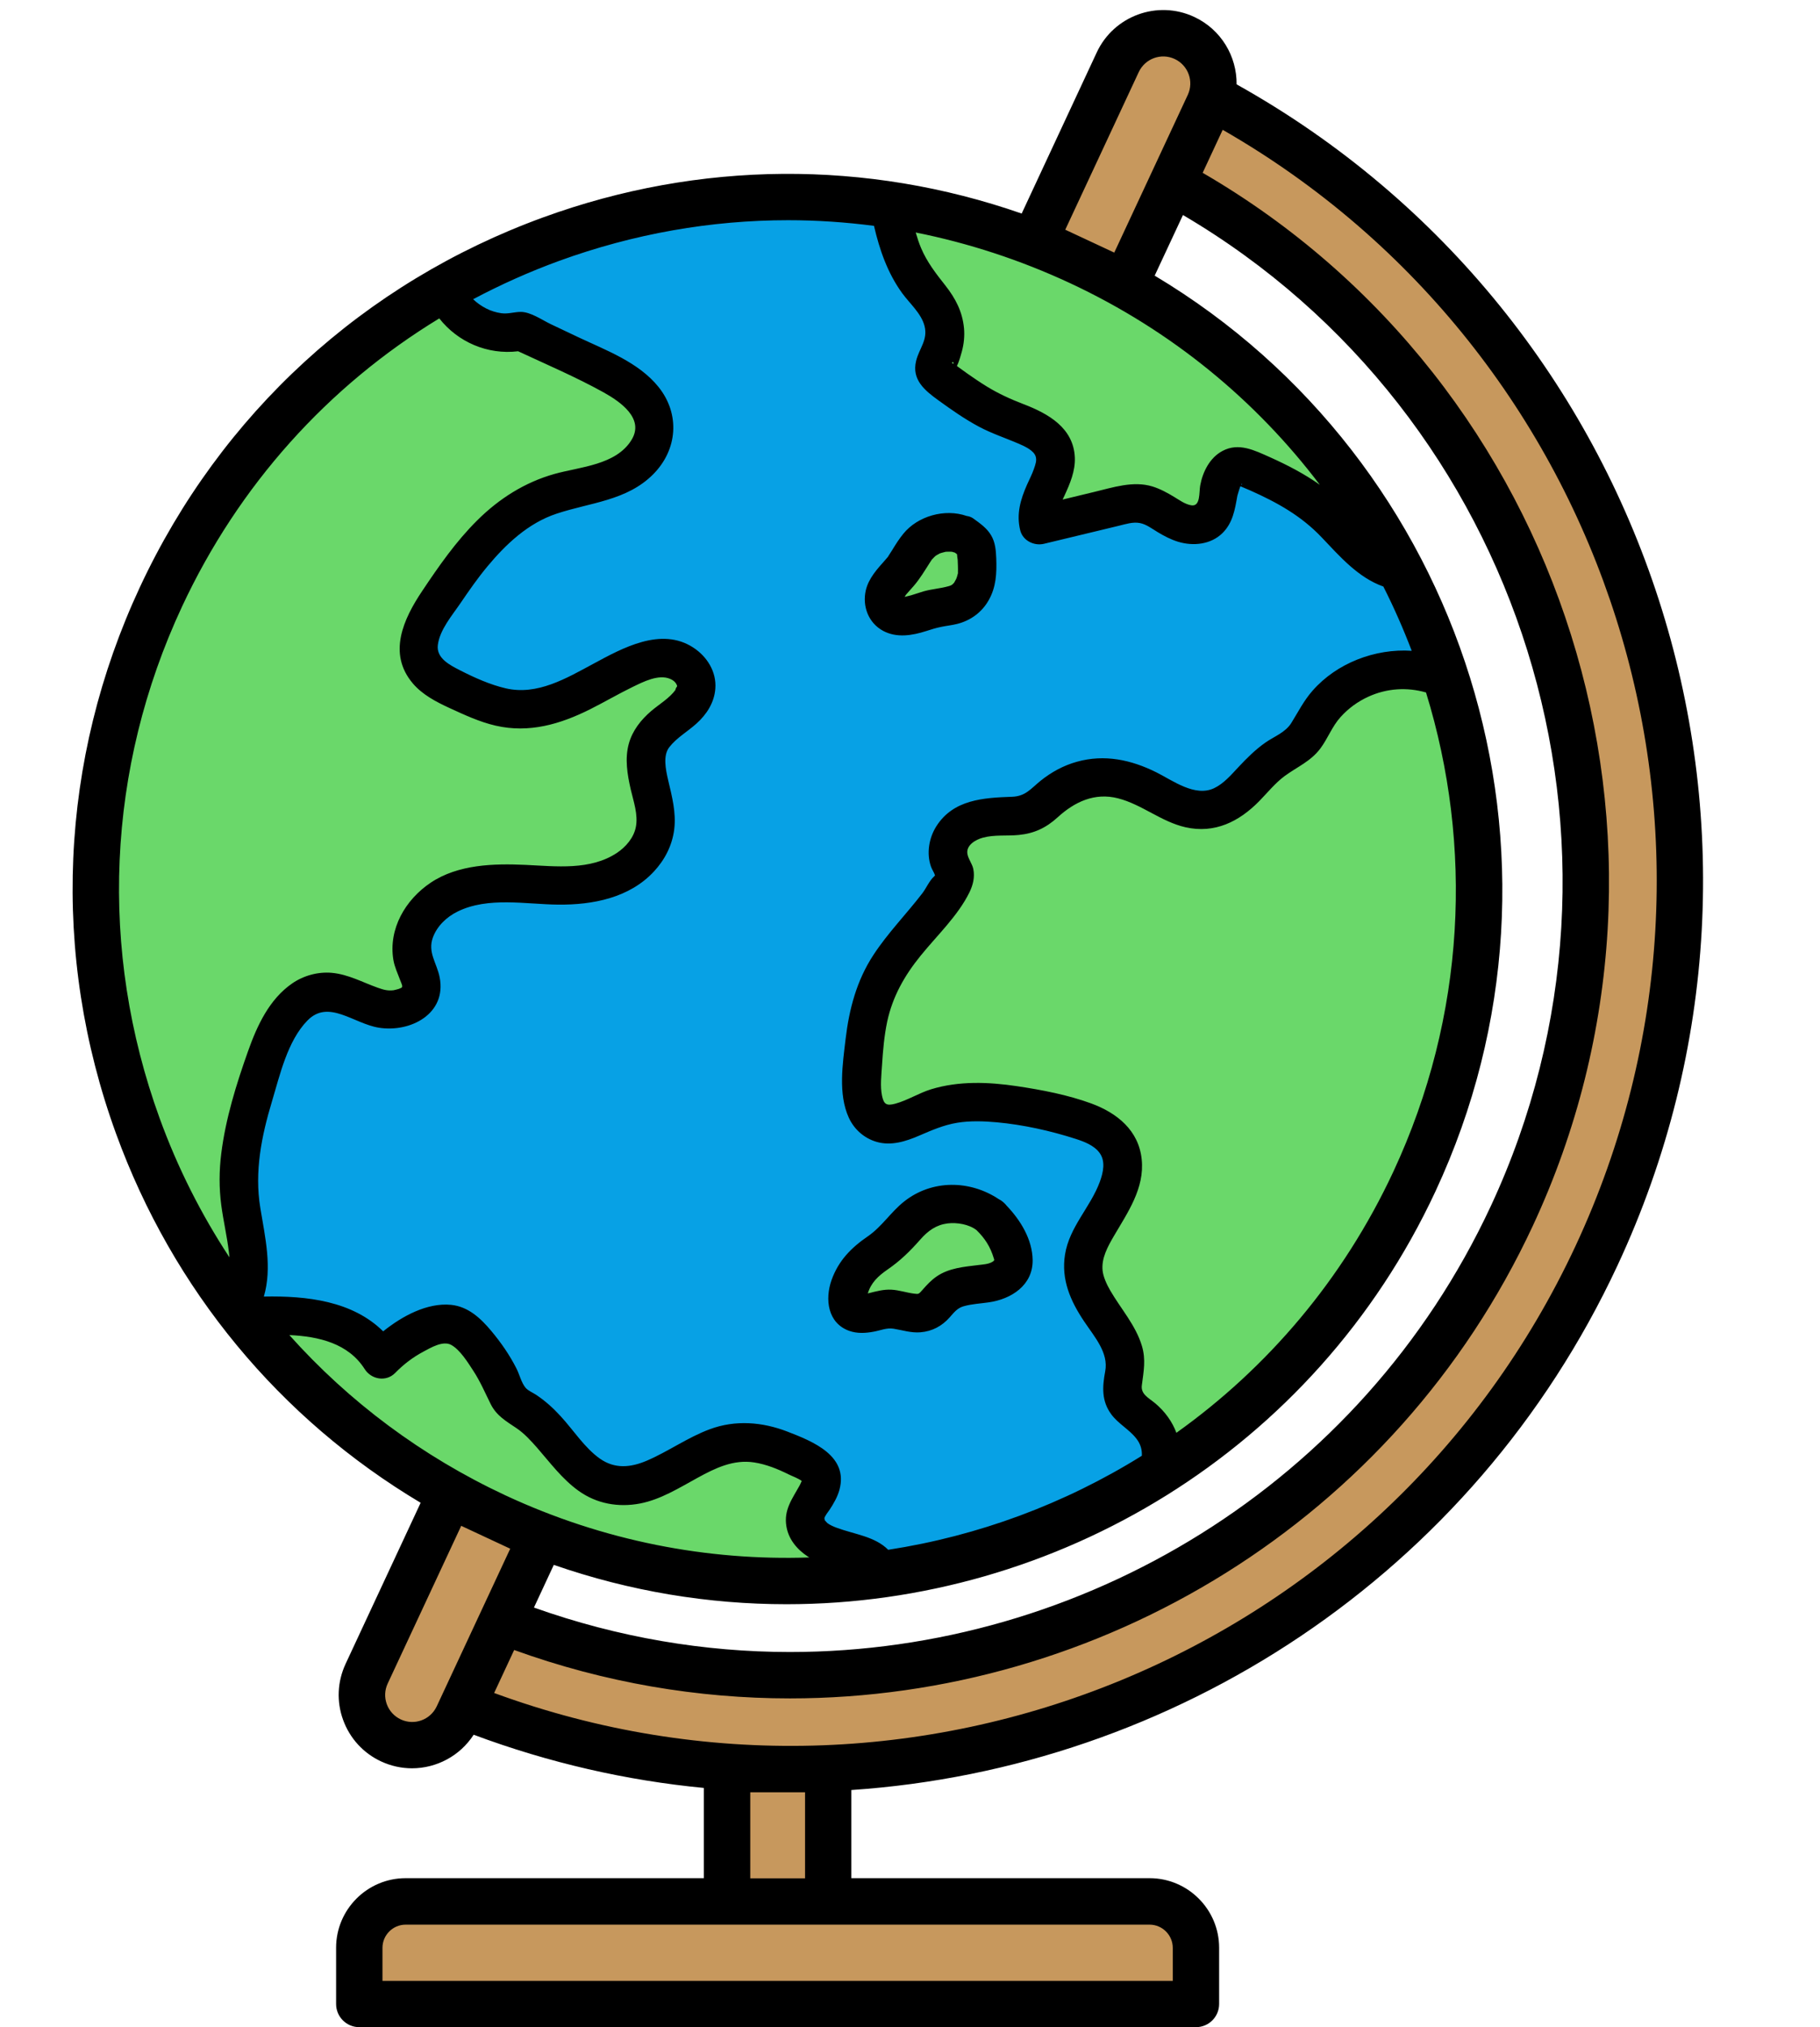
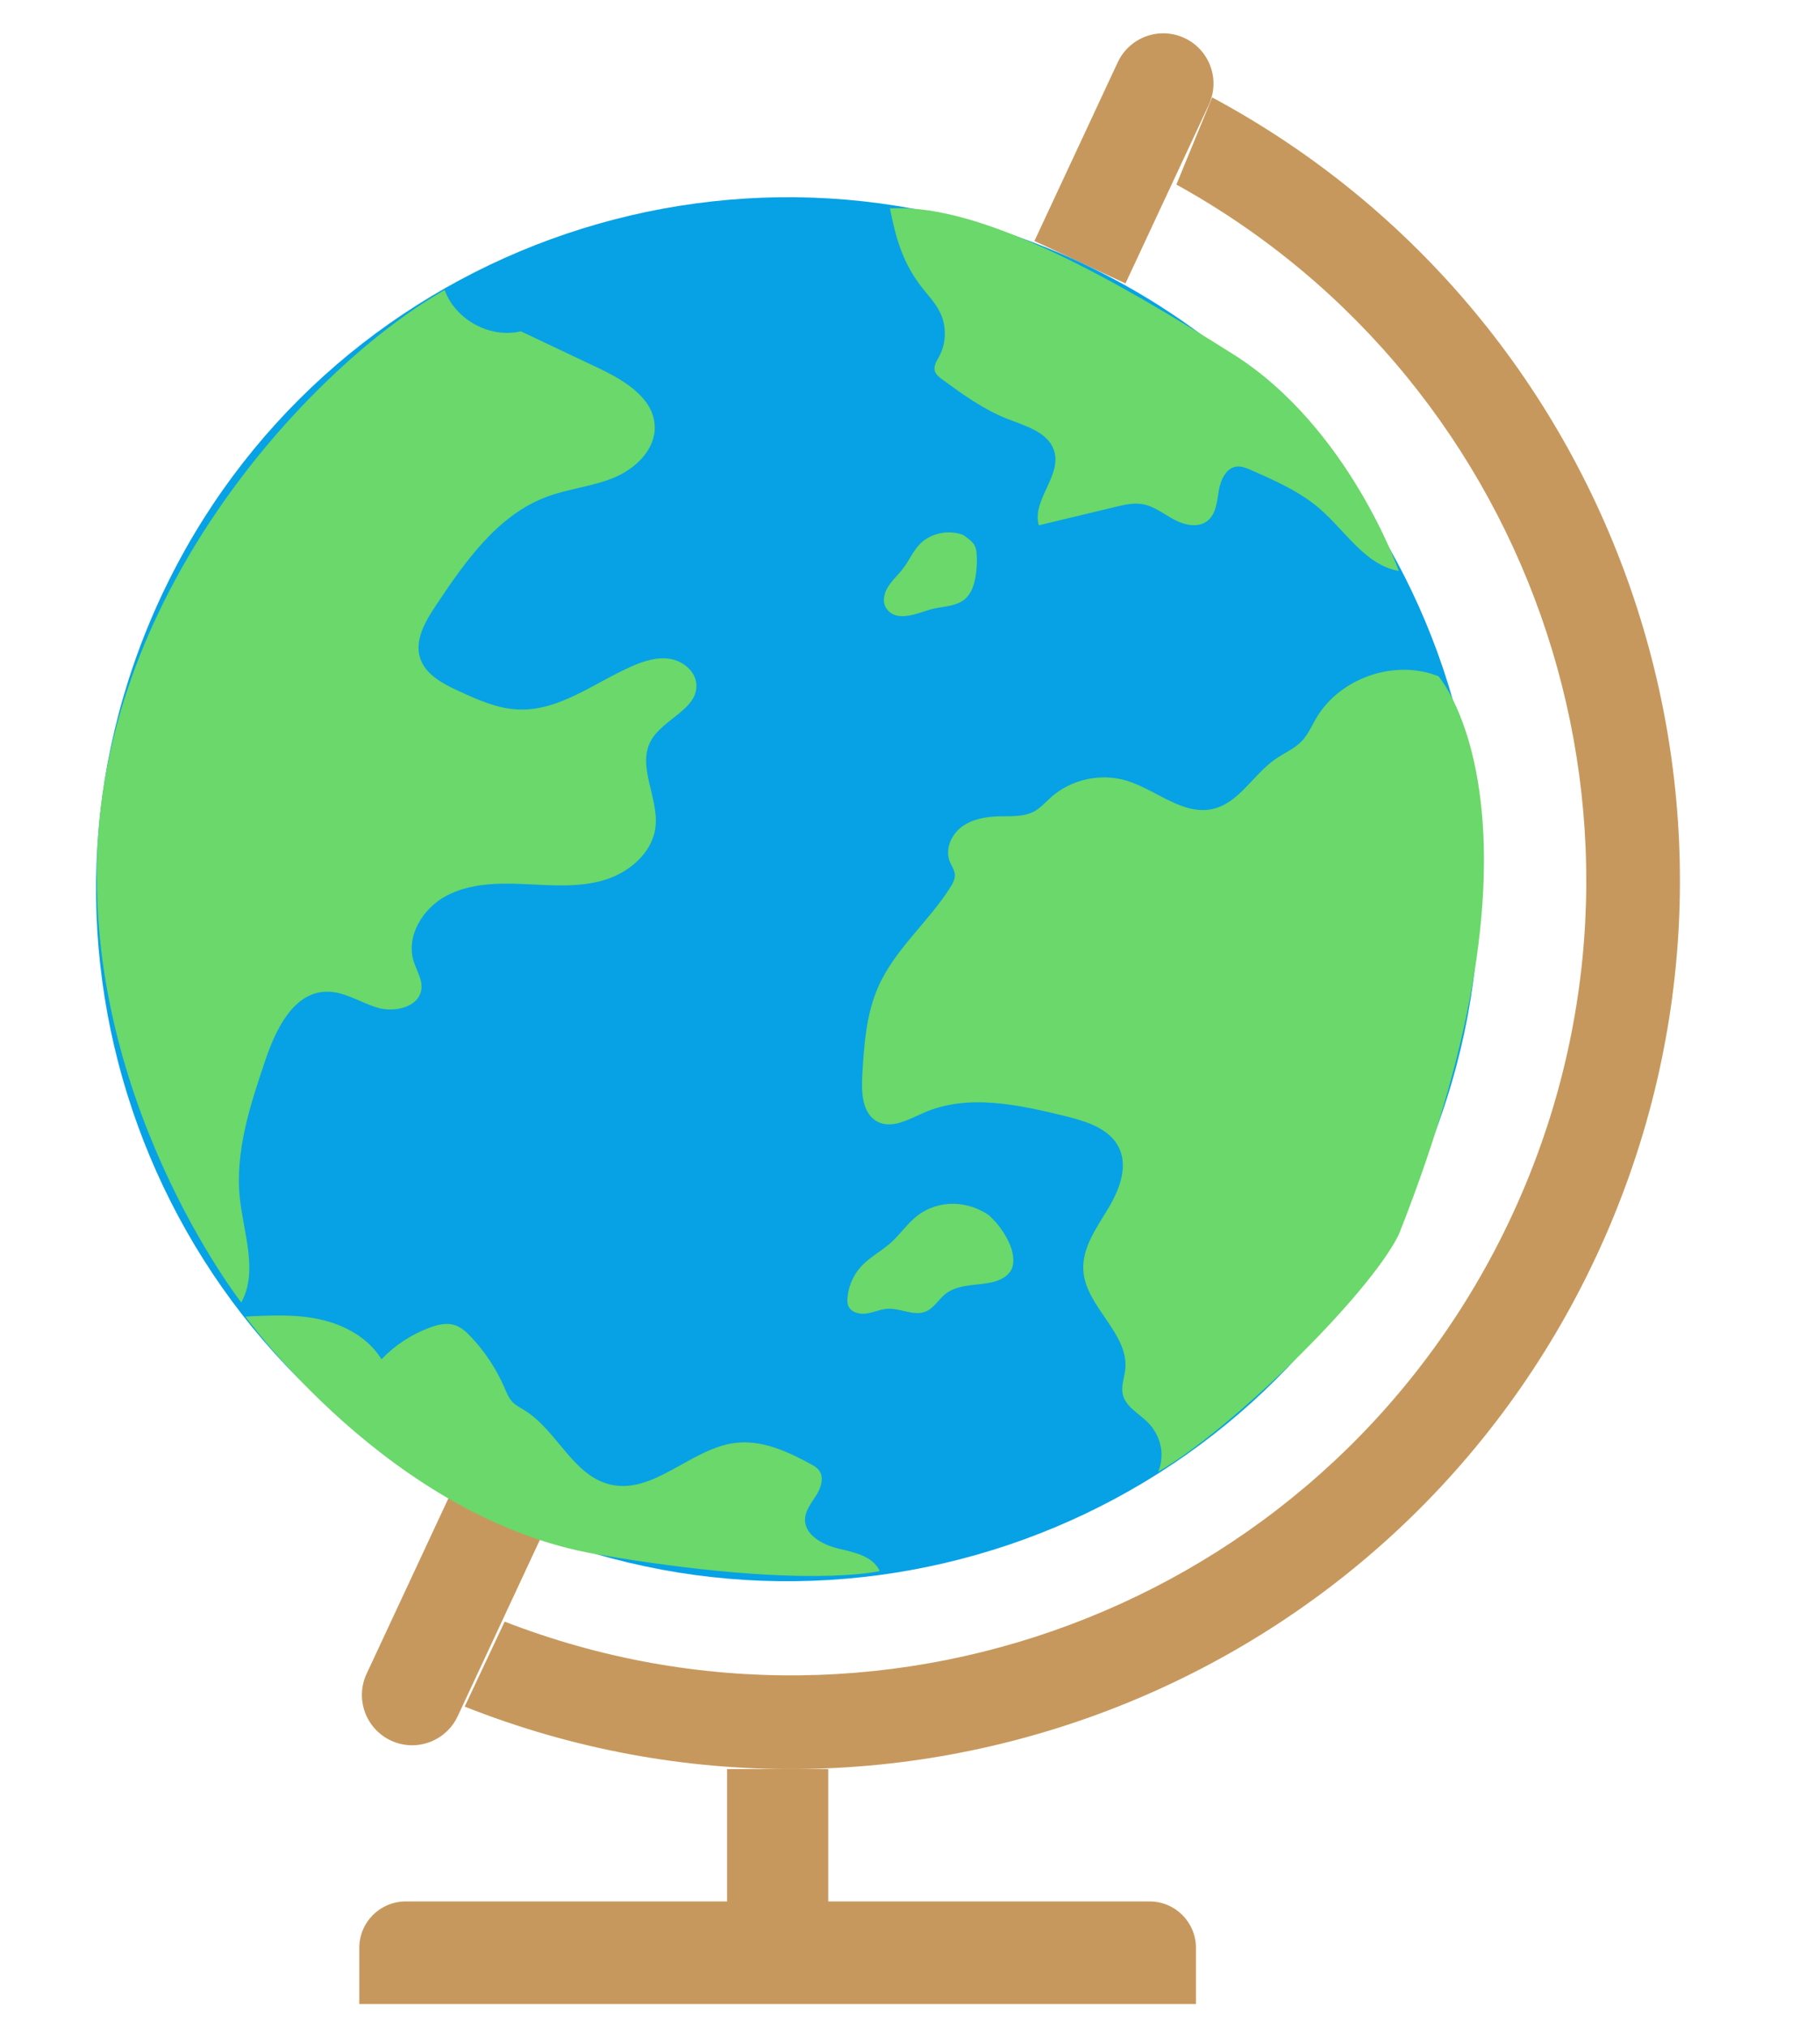
<svg xmlns="http://www.w3.org/2000/svg" height="262.2" preserveAspectRatio="xMidYMid meet" version="1.0" viewBox="-9.4 -1.3 235.5 262.2" width="235.5" zoomAndPan="magnify">
  <g id="change1_1">
    <path d="M136.23,35.36l-11.78-5.49l10.78-23.11c1.52-3.25,5.38-4.66,8.64-3.14v0c3.25,1.52,4.66,5.38,3.14,8.64 L136.23,35.36z M60.6,197.55l-11.78-5.49l-10.78,23.11c-1.52,3.25-0.11,7.12,3.14,8.64l0,0c3.25,1.52,7.12,0.11,8.64-3.14 L60.6,197.55z M97.77,227.5H84.68v17.13h13.09V227.5z M139.35,244.62H43.09c-3.31,0-6,2.69-6,6v7.27h108.26v-7.27 C145.35,247.31,142.67,244.62,139.35,244.62z M142.82,22.57c46.91,25.91,66.37,84.12,43.38,133.42 c-23.02,49.37-80.25,71.87-130.3,52.44l-5.17,10.99c56.14,22.26,120.59-2.87,146.45-58.31c25.9-55.54,3.6-121.19-49.73-149.81" fill="#C7985D" />
  </g>
  <g id="change2_1">
    <path d="M54.71,194.8C9.92,173.92-9.45,120.68,11.43,75.89s74.12-64.16,118.91-43.28s64.16,74.12,43.28,118.91 S99.5,215.69,54.71,194.8z" fill="#07A1E5" />
  </g>
  <g>
    <g id="change3_1">
      <path d="M115.27,67.91c0.43,0.31,0.88,0.62,1.23,1.02c0.47,0.54,0.48,1.3,0.5,1.99c0.02,0.73-0.03,1.46-0.14,2.18 c-0.17,1.15-0.53,2.34-1.41,3.09c-1.1,0.93-2.67,0.92-4.07,1.24c-1.16,0.27-2.26,0.79-3.45,0.93c-0.61,0.08-1.26,0.04-1.81-0.23 c-0.49-0.25-0.89-0.69-1.06-1.22c-0.14-0.45-0.11-0.95,0.03-1.4c0.39-1.32,1.56-2.22,2.39-3.32c0.79-1.04,1.29-2.29,2.22-3.2 C111.1,67.62,113.45,67.16,115.27,67.91 M48.14,36.21C32.67,44.94,5.99,72.02,3.35,106.09s18.47,61.07,18.47,61.07 c2.2-4.01,0.31-8.91-0.18-13.46c-0.65-6.1,1.35-12.14,3.32-17.95c1.34-3.95,3.61-8.64,7.78-8.79c2.35-0.09,4.45,1.4,6.7,2.07 c2.26,0.67,5.43-0.09,5.69-2.43c0.14-1.25-0.64-2.39-1.01-3.59c-1.01-3.27,1.22-6.86,4.25-8.46c3.03-1.6,6.62-1.66,10.04-1.51 s6.92,0.47,10.22-0.47c3.29-0.94,6.39-3.51,6.79-6.92c0.43-3.77-2.42-7.81-0.6-11.14c1.55-2.83,6.06-4.05,5.89-7.27 c-0.09-1.71-1.71-3.04-3.39-3.32c-1.69-0.28-3.4,0.26-4.96,0.95c-4.87,2.14-9.43,5.84-14.75,5.59c-2.67-0.12-5.17-1.25-7.6-2.36 c-2.07-0.95-4.36-2.13-5.05-4.3c-0.74-2.33,0.68-4.74,2.03-6.77c3.78-5.67,7.96-11.68,14.34-14.07c2.82-1.06,5.91-1.32,8.69-2.47 c2.79-1.15,5.4-3.63,5.3-6.64c-0.12-3.68-3.93-5.95-7.25-7.53c-3.36-1.59-6.71-3.18-10.07-4.77 C54.02,42.5,49.52,40.06,48.14,36.21 M118.72,156.02c-0.07-0.06-0.12-0.12-0.2-0.18c-0.09-0.06-0.18-0.12-0.28-0.18 c-0.19-0.12-0.38-0.23-0.58-0.33c-0.39-0.2-0.8-0.38-1.22-0.52c-0.78-0.26-1.6-0.41-2.43-0.42c-1.66-0.03-3.32,0.49-4.65,1.49 c-1.34,1.02-2.28,2.47-3.54,3.59c-1.2,1.07-2.68,1.82-3.78,3.01c-1.02,1.11-1.66,2.56-1.78,4.07c-0.03,0.35-0.03,0.71,0.1,1.03 c0.35,0.86,1.46,1.14,2.38,1s1.79-0.56,2.72-0.61c1.67-0.1,3.4,1,4.94,0.35c1.05-0.44,1.63-1.55,2.52-2.26 c0.86-0.68,1.97-0.96,3.06-1.11c1.09-0.15,2.2-0.19,3.26-0.48c0.94-0.26,1.89-0.78,2.28-1.67c0.2-0.47,0.23-0.99,0.18-1.5 c-0.09-0.87-0.4-1.69-0.81-2.45c-0.42-0.77-0.93-1.51-1.51-2.16C119.16,156.46,118.94,156.24,118.72,156.02 M105.75,25.63 c0.76,3.8,1.57,6.8,3.88,9.91c0.88,1.18,1.96,2.23,2.6,3.55c0.88,1.79,0.83,4.01-0.13,5.76c-0.3,0.55-0.7,1.14-0.56,1.75 c0.11,0.51,0.57,0.87,0.99,1.18c2.66,1.94,5.36,3.9,8.43,5.1c2.4,0.93,5.38,1.76,6.07,4.24c0.9,3.2-2.95,6.33-2.01,9.52 c3.3-0.79,6.61-1.59,9.91-2.38c1.15-0.28,2.35-0.56,3.52-0.35c1.5,0.26,2.74,1.28,4.09,2c1.35,0.72,3.13,1.1,4.32,0.14 c1.1-0.88,1.21-2.47,1.44-3.86s0.94-3,2.34-3.15c0.62-0.06,1.23,0.19,1.8,0.44c3.17,1.39,6.39,2.81,9,5.08 c3.3,2.88,5.84,7.22,10.16,7.99c0,0-6.47-18.6-21.42-28.03c-14.95-9.43-32.35-19.43-44.15-18.88 M104.43,201.89 c-0.85-1.92-3.27-2.42-5.32-2.9c-2.04-0.49-4.42-1.74-4.34-3.84c0.05-1.16,0.86-2.11,1.48-3.1s1.02-2.34,0.29-3.24 c-0.27-0.33-0.65-0.55-1.02-0.75c-3.01-1.64-6.34-3.16-9.74-2.75c-5.78,0.69-10.59,6.74-16.25,5.38c-4.82-1.16-6.85-7-11.07-9.6 c-0.53-0.33-1.1-0.6-1.53-1.05c-0.5-0.52-0.77-1.21-1.05-1.86c-1.04-2.4-2.5-4.62-4.29-6.53c-0.63-0.67-1.33-1.32-2.2-1.59 c-1.03-0.31-2.14-0.04-3.15,0.33c-2.37,0.87-4.54,2.29-6.28,4.11c-1.68-2.77-4.76-4.45-7.92-5.15c-3.16-0.7-6.44-0.54-9.67-0.37 c0,0,18.74,26.15,45.46,30.74S104.43,201.89,104.43,201.89z M140.47,189.05c9.36-5.39,27.19-22.72,31.13-30.68 c21.32-53.83,5.13-72.21,5.13-72.21c-5.64-2.25-12.75,0.2-15.82,5.43c-0.59,1-1.05,2.1-1.85,2.94c-0.96,1.02-2.31,1.56-3.45,2.36 c-2.86,1.99-4.67,5.65-8.07,6.43c-3.91,0.89-7.37-2.52-11.21-3.67c-3.32-0.99-7.14-0.15-9.73,2.16c-0.71,0.63-1.34,1.37-2.18,1.83 c-1.36,0.74-3.01,0.6-4.56,0.64c-1.7,0.04-3.46,0.35-4.82,1.36c-1.36,1.02-2.18,2.9-1.55,4.47c0.22,0.56,0.61,1.06,0.66,1.66 c0.05,0.62-0.27,1.21-0.61,1.74c-2.85,4.47-7.16,7.98-9.3,12.82c-1.58,3.58-1.84,7.59-2.07,11.5c-0.13,2.22,0.01,4.95,2,5.96 c1.88,0.95,4.05-0.34,5.98-1.18c5.69-2.48,12.24-1.04,18.27,0.44c2.71,0.66,5.76,1.59,6.97,4.1c1.24,2.57-0.03,5.62-1.52,8.06 c-1.49,2.44-3.28,4.98-3.09,7.83c0.31,4.71,5.94,8.11,5.42,12.8c-0.12,1.06-0.55,2.11-0.33,3.15c0.34,1.63,2.07,2.49,3.25,3.67 C140.81,184.4,141.37,186.8,140.47,189.05" fill="#6AD86A" />
    </g>
  </g>
  <g id="change4_1">
-     <path d="M150.61,9.61c0.04-3.61-1.99-7.09-5.48-8.72c-4.75-2.22-10.41-0.15-12.62,4.6l-9.71,20.83c-20.04-6.98-41.69-6.87-61.9,0.49 C37.69,35.25,19.15,52.24,8.71,74.62c-10.44,22.39-11.54,47.5-3.09,70.71c7.36,20.21,21.19,36.87,39.41,47.73l-9.71,20.83 c-1.07,2.3-1.19,4.88-0.32,7.26s2.61,4.29,4.91,5.36c1.29,0.6,2.66,0.89,4,0.89c3.16,0,6.2-1.59,7.98-4.34 c9.79,3.65,19.79,5.92,29.78,6.88v11.67H43.09c-4.96,0-9,4.04-9,9v7.27c0,1.66,1.34,3,3,3h108.26c1.66,0,3-1.34,3-3v-7.27 c0-4.96-4.04-9-9-9h-38.59v-11.4c41.65-2.8,80.41-27.69,99.14-67.85C226.05,106.31,204.38,39.62,150.61,9.61z M176.34,152.79 c20.19-43.31,3.84-94.45-36.33-118.44l3.66-7.84c44.02,25.86,61.54,81.63,39.82,128.21c-16.82,36.06-52.91,57.64-90.67,57.64 c-11.05,0-22.24-1.87-33.13-5.75l2.57-5.52c9.9,3.44,20.07,5.09,30.12,5.09C127.23,206.18,160.67,186.4,176.34,152.79z M140.11,180.22c-0.87-0.73-1.92-1.19-1.76-2.36c0.23-1.8,0.54-3.29,0.01-5.08c-0.81-2.7-2.72-4.79-4.11-7.19 c-0.46-0.79-0.9-1.78-0.98-2.56c-0.17-1.6,0.67-3.11,1.45-4.45c1.79-3.06,4-6.19,3.61-9.93c-0.38-3.75-3.18-6-6.51-7.23 c-3.05-1.12-6.41-1.76-9.62-2.24c-3.69-0.55-7.51-0.7-11.12,0.4c-1.59,0.49-3.02,1.42-4.62,1.86c-1.2,0.33-1.5,0.04-1.73-1.02 c-0.26-1.24-0.08-2.68,0-3.97c0.12-1.89,0.28-3.77,0.67-5.63c0.7-3.24,2.24-5.95,4.32-8.51c2.12-2.62,4.84-5.17,6.33-8.22 c0.46-0.95,0.7-1.95,0.49-3c-0.14-0.69-0.68-1.33-0.77-2c-0.15-1.11,1.11-1.81,2.01-2.05c1.52-0.41,3.08-0.2,4.62-0.35 c2.01-0.19,3.56-0.92,5.05-2.28c2.19-2,4.79-3.24,7.82-2.46c3.08,0.79,5.59,3.03,8.72,3.74c3.78,0.85,6.92-0.71,9.53-3.36 c1.08-1.1,2.08-2.36,3.33-3.28c1.62-1.18,3.36-1.89,4.6-3.55c0.97-1.3,1.52-2.86,2.62-4.07c1.01-1.12,2.22-2,3.6-2.63 c2.37-1.08,4.98-1.25,7.45-0.54c6.1,19.78,5.18,41.79-4.23,61.98c-6.52,13.98-16.33,25.4-28.07,33.77 C142.29,182.58,141.35,181.27,140.11,180.22z M137.95,8.02c0.82-1.75,2.9-2.51,4.65-1.69c1.75,0.82,2.51,2.9,1.69,4.65l-9.51,20.39 l-6.34-2.96L137.95,8.02z M129.08,35.33c13.18,6.15,24.08,15.22,32.3,26.07c-2-1.41-4.18-2.55-6.48-3.58 c-1.96-0.87-4.01-1.92-6.11-0.8c-1.65,0.87-2.57,2.71-2.89,4.48c-0.16,0.88,0.06,2.77-1.17,2.55c-0.8-0.14-1.5-0.66-2.18-1.07 c-0.89-0.54-1.82-1.05-2.82-1.36c-2.5-0.77-5.13,0.13-7.57,0.71c-1.35,0.33-2.71,0.65-4.06,0.98c0.08-0.17,0.15-0.33,0.23-0.49 c0.72-1.56,1.42-3.19,1.35-4.95c-0.17-3.84-3.45-5.68-6.64-6.9c-1.67-0.64-3.25-1.36-4.78-2.3c-0.83-0.51-1.64-1.06-2.44-1.62 c-0.43-0.3-0.86-0.61-1.28-0.92c-0.04-0.03-0.08-0.06-0.12-0.1c0.3-0.58,0.53-1.49,0.63-1.83c0.27-0.97,0.38-2.03,0.29-3.03 c-0.2-2.15-1.09-3.86-2.41-5.54c-1.21-1.53-2.37-3.02-3.14-4.83c-0.28-0.66-0.5-1.34-0.7-2.03 C115.89,30.13,122.6,32.31,129.08,35.33z M151.2,61.39c0.04-0.08,0.08-0.13,0.11-0.1C151.37,61.36,151.3,61.38,151.2,61.39z M113.99,45.75c0,0-0.01-0.01-0.01-0.01c-0.16-0.03-0.22-0.07-0.18-0.14C113.9,45.45,113.96,45.51,113.99,45.75z M62.95,32.44 c9.65-3.51,19.65-5.26,29.63-5.26c3.71,0,7.42,0.25,11.11,0.73c0.72,3.1,1.76,6.11,3.65,8.71c0.96,1.32,2.47,2.61,2.89,4.24 c0.46,1.81-0.69,2.88-1.09,4.52c-0.59,2.42,1.11,3.81,2.85,5.07c1.7,1.23,3.42,2.44,5.27,3.43c1.63,0.87,3.36,1.44,5.05,2.16 c0.89,0.38,2.07,0.91,2.31,1.72c0.14,0.49-0.01,0.95-0.24,1.6c-0.24,0.69-0.58,1.34-0.88,2.01c-0.85,1.92-1.41,3.81-0.89,5.91 c0.33,1.34,1.79,2.06,3.08,1.75c2.2-0.53,4.41-1.06,6.61-1.59c1.02-0.25,2.05-0.49,3.07-0.74c0.87-0.21,1.83-0.53,2.74-0.35 c0.82,0.16,1.57,0.74,2.27,1.16c0.84,0.51,1.72,0.97,2.67,1.26c1.94,0.59,4.21,0.36,5.71-1.1c1.37-1.34,1.63-3.06,1.95-4.85 c0,0.02,0.21-0.77,0.39-1.23c0.42,0.18,0.85,0.36,1.27,0.54c3.48,1.55,6.6,3.28,9.24,6.06c2.36,2.48,4.72,5.21,7.99,6.37 c1.37,2.7,2.59,5.48,3.67,8.31c-4.75-0.31-9.7,1.59-12.83,5.16c-1.13,1.28-1.85,2.73-2.74,4.16c-0.77,1.25-2.2,1.74-3.36,2.55 c-1.3,0.91-2.4,2.01-3.48,3.16c-0.94,1-1.9,2.14-3.16,2.74c-2.48,1.17-5.33-0.98-7.47-2.05c-3.25-1.62-6.7-2.37-10.28-1.37 c-1.73,0.48-3.29,1.33-4.69,2.45c-1.29,1.04-1.95,2.02-3.71,2.08c-3.7,0.13-7.6,0.35-9.8,3.83c-0.95,1.51-1.28,3.49-0.69,5.19 c0.13,0.38,0.42,0.78,0.53,1.16c-0.02,0.03-0.06,0.07-0.14,0.14c-0.59,0.53-1.01,1.52-1.5,2.16c-2.07,2.69-4.47,5.13-6.34,7.99 c-2.16,3.3-3.13,6.97-3.59,10.84c-0.38,3.23-0.99,7.13,0.41,10.19c0.69,1.51,1.98,2.66,3.59,3.13c1.88,0.55,3.77-0.05,5.51-0.8 c1.63-0.7,3.17-1.38,4.94-1.67c1.68-0.27,3.42-0.21,5.1-0.06c3.41,0.31,6.97,1.1,10.23,2.15c1.09,0.35,2.35,0.83,3.06,1.78 c0.83,1.1,0.49,2.56,0.06,3.75c-1.21,3.3-3.94,5.84-4.51,9.42c-0.52,3.24,0.7,6.01,2.47,8.65c1.38,2.05,3.18,4.07,2.73,6.45 c-0.38,2.02-0.49,3.86,0.8,5.59c0.91,1.22,2.31,1.93,3.23,3.12c0.55,0.7,0.75,1.45,0.71,2.22c-10,6.23-21.18,10.37-32.82,12.16 c-1.74-1.74-4.35-1.99-6.7-2.86c-0.4-0.15-0.86-0.35-1.18-0.6c-0.04-0.03-0.25-0.28-0.34-0.38c0.01-0.08-0.02-0.31-0.06-0.18 c0.11-0.42,0.47-0.82,0.71-1.18c0.52-0.8,1-1.62,1.26-2.56c1.19-4.4-3.43-6.25-6.72-7.52c-3.25-1.26-6.76-1.54-10.06-0.31 c-2.86,1.06-5.34,2.86-8.13,4.06c-2.13,0.91-4.17,1.09-6.09-0.26c-1.98-1.4-3.42-3.69-5.08-5.49c-0.95-1.04-2-1.99-3.18-2.77 c-0.44-0.29-0.99-0.5-1.34-0.89c-0.55-0.64-0.8-1.73-1.18-2.48c-0.88-1.75-2-3.36-3.26-4.87c-1.38-1.65-2.99-3.17-5.23-3.39 c-3.04-0.29-6.26,1.41-8.77,3.43c-3.98-3.93-9.85-4.61-15.44-4.5c1.09-3.74,0.18-7.6-0.46-11.48c-0.77-4.68,0.16-9.28,1.51-13.76 c1.03-3.42,2-7.8,4.58-10.45c2.74-2.82,5.97,0.4,9.27,0.92c4.06,0.64,8.77-1.79,7.85-6.51c-0.36-1.86-1.59-3.24-0.87-5.18 c0.55-1.48,1.78-2.64,3.18-3.33c3.95-1.95,8.83-0.94,13.04-0.9c4.47,0.04,9.21-0.87,12.38-4.29c1.41-1.52,2.36-3.37,2.62-5.44 c0.27-2.16-0.29-4.27-0.78-6.35c-0.33-1.42-0.7-3.21,0.15-4.29c0.94-1.21,2.36-2.01,3.49-3.03c1.33-1.19,2.32-2.71,2.46-4.53 c0.17-2.18-1.07-4.16-2.86-5.32c-4.16-2.71-9.16,0.07-12.94,2.11c-3.46,1.86-7.23,4.11-11.31,3.17C54,87.25,52,86.35,50.1,85.38 c-1.27-0.65-3.05-1.54-2.85-3.24c0.24-1.99,1.87-3.86,2.96-5.47c1.09-1.6,2.2-3.2,3.44-4.69c2.42-2.91,5.3-5.63,8.96-6.84 c4.35-1.45,9.11-1.67,12.52-5.11c3.15-3.18,3.49-7.78,0.68-11.28C73.23,45.54,69,44,65.38,42.29c-1.17-0.55-2.34-1.11-3.5-1.66 c-1.14-0.54-2.61-1.59-3.89-1.59c-0.87,0-1.62,0.29-2.52,0.17c-0.66-0.09-1.36-0.3-1.97-0.62c-0.61-0.31-1.19-0.72-1.68-1.19 C55.38,35.51,59.09,33.85,62.95,32.44z M14.15,77.16C21.46,61.49,33,48.66,47.44,39.88c2.4,3.05,6.22,4.73,10.2,4.25 c3.7,1.72,7.49,3.34,11.05,5.31c2.15,1.2,5.33,3.37,3.63,6.15c-1.99,3.26-6.65,3.48-9.95,4.4c-3.86,1.08-7.21,3.21-10.04,6.03 c-2.73,2.71-4.96,5.91-7.09,9.1c-2.45,3.65-4.5,8.1-1.23,11.96c1.24,1.46,3,2.38,4.71,3.17c1.94,0.89,3.92,1.82,6.01,2.3 c4.32,1,8.35-0.18,12.21-2.11c1.86-0.93,3.66-1.99,5.53-2.9c1.35-0.65,3.33-1.68,4.84-1.04c0.36,0.15,0.67,0.38,0.84,0.74 c0.11,0.24,0.07,0.16-0.01,0.39c0.12-0.39-0.29,0.52-0.1,0.25c-0.81,1.13-2.15,1.9-3.19,2.79c-1.31,1.12-2.41,2.51-2.88,4.2 c-0.54,1.94-0.2,3.98,0.24,5.91c0.36,1.56,0.99,3.29,0.66,4.91c-0.28,1.38-1.29,2.54-2.43,3.31c-3.46,2.3-7.88,1.74-11.81,1.56 c-4.12-0.19-8.74-0.08-12.3,2.3c-3.27,2.19-5.49,5.97-4.83,9.98c0.16,0.94,0.56,1.75,0.88,2.63c0.09,0.23,0.23,0.53,0.27,0.77 c0-0.03-0.09,0.43-0.07,0.21c0.01-0.05,0.01-0.08,0.02-0.1c-0.01,0.03-0.05,0.1-0.14,0.15c0.14-0.08-0.24,0.09-0.26,0.1 c-0.15,0.06-0.73,0.18-0.67,0.17c-0.78,0.09-1.26-0.05-2.04-0.32c-2-0.71-3.8-1.73-5.95-1.93c-1.79-0.16-3.65,0.35-5.12,1.36 c-2.97,2.04-4.55,5.46-5.72,8.76c-1.53,4.31-2.9,8.7-3.47,13.25c-0.28,2.23-0.29,4.45,0,6.67c0.27,2.04,0.75,4.05,0.99,6.1 c0.03,0.22,0.05,0.44,0.07,0.66c-3.66-5.57-6.71-11.59-9.04-18.01C3.36,121.58,4.39,98.09,14.15,77.16z M28.04,171.37 c3.83,0.17,7.64,1.08,9.75,4.4c0.85,1.34,2.76,1.69,3.93,0.51c1.1-1.12,2.28-2.03,3.67-2.77c0.97-0.52,2.54-1.46,3.61-0.86 c1.15,0.65,2.14,2.26,2.85,3.35c0.89,1.36,1.51,2.82,2.23,4.27c0.76,1.54,2.02,2.24,3.38,3.16c0.99,0.67,1.82,1.59,2.61,2.48 c1.72,1.97,3.25,4.06,5.39,5.6c2.34,1.68,5.16,2.18,7.97,1.64c2.68-0.52,5.09-2.04,7.45-3.33c2.28-1.25,4.63-2.39,7.3-1.98 c1.56,0.24,3.06,0.85,4.47,1.55c0.48,0.24,1.22,0.49,1.69,0.85c-0.1,0.21-0.25,0.55-0.26,0.56c-0.97,1.76-2.09,3.17-1.72,5.33 c0.28,1.67,1.39,2.98,2.78,3.89c0.06,0.04,0.13,0.07,0.19,0.11c-13.16,0.45-26.62-2.11-39.35-8.04 C45.19,187.05,35.75,179.99,28.04,171.37z M47.11,219.39c-0.82,1.75-2.9,2.51-4.65,1.69c-0.85-0.4-1.49-1.1-1.81-1.97 c-0.32-0.88-0.28-1.83,0.12-2.68l9.51-20.39l6.34,2.96L47.11,219.39z M139.35,247.62c1.65,0,3,1.35,3,3v4.27H40.09v-4.27 c0-1.65,1.35-3,3-3h41.59h13.09H139.35z M87.68,241.62V230.5h7.09v11.13H87.68z M194.47,159.84 c-24.61,52.77-85.63,77.77-139.93,57.82l2.59-5.56c11.72,4.24,23.78,6.26,35.68,6.26c40.03,0,78.29-22.87,96.12-61.1 c23.11-49.55,4.33-108.92-42.71-136.21l2.59-5.56C199.02,44.27,219.1,107.02,194.47,159.84z M107.88,75.56 C107.88,75.56,107.88,75.56,107.88,75.56C107.88,75.56,107.88,75.56,107.88,75.56C107.88,75.56,107.88,75.56,107.88,75.56z M104.87,80.29c1.75,0.94,3.76,0.61,5.56,0.03c0.66-0.21,1.31-0.42,1.99-0.55c0.68-0.14,1.38-0.21,2.05-0.38 c1.73-0.44,3.18-1.5,4.06-3.06c0.97-1.7,1.05-3.5,0.98-5.41c-0.04-1.02-0.12-2.06-0.65-2.96c-0.54-0.95-1.46-1.58-2.33-2.21 c-0.25-0.18-0.55-0.28-0.85-0.32c-2.82-0.98-6.33,0-8.2,2.31c-0.53,0.65-0.97,1.34-1.4,2.05c-0.17,0.28-0.35,0.56-0.53,0.83 c-0.02,0.04-0.04,0.06-0.05,0.09c-0.12,0.14-0.24,0.28-0.36,0.42c-1.03,1.16-2.14,2.35-2.51,3.92 C102.16,77.1,102.97,79.27,104.87,80.29z M114.53,70.49c0,0.01,0.01,0.01,0,0.02c0-0.01-0.01-0.01-0.01-0.03L114.53,70.49z M114.43,70.26c0,0.02,0.02,0.04,0.03,0.06c-0.03-0.03-0.04-0.04-0.05-0.06C114.42,70.26,114.42,70.26,114.43,70.26z M107.7,75.82 c0.01-0.02,0.04-0.06,0.08-0.12c-0.02,0.01-0.03,0.02-0.04,0.03c0.01-0.01,0.02-0.02,0.04-0.04c0.05-0.05,0.08-0.1,0.1-0.13 c0.32-0.37,0.65-0.73,0.97-1.1c0.8-0.93,1.4-1.95,2.06-2.98c0.07-0.11,0.14-0.21,0.21-0.32c0.02-0.03,0.03-0.05,0.04-0.07 c0.02-0.01,0.02-0.02,0.04-0.04c0.09-0.09,0.18-0.19,0.27-0.28c0.01-0.01,0.03-0.04,0.06-0.06c0.01-0.01,0.02-0.02,0.04-0.04 c0.04-0.03,0.09-0.07,0.12-0.1c0.12-0.07,0.24-0.15,0.37-0.21c0-0.01,0.05-0.04,0.11-0.07c0.08-0.03,0.16-0.05,0.24-0.08 c0.11-0.03,0.22-0.06,0.33-0.09c0.06-0.01,0.11-0.03,0.17-0.04c0.04-0.01,0.06-0.01,0.08-0.02c0.01,0,0.02,0,0.02,0 c0.15-0.01,0.29-0.01,0.43-0.01c0.11,0,0.22,0.01,0.33,0.01c0.01,0.01,0.01,0.01,0.03,0.01c0.12,0.04,0.23,0.07,0.35,0.1 c0.05,0.04,0.1,0.08,0.15,0.11c0.01,0.01,0.02,0.02,0.03,0.02c0.05,0.04,0.09,0.07,0.12,0.09c-0.03-0.01-0.05-0.03-0.08-0.05 c0.03,0.03,0.05,0.05,0.07,0.07c0,0.23,0.07,0.55,0.08,0.71c0.02,0.55,0.05,1.09,0.03,1.64c0,0.03,0.01,0.03,0.01,0.05 c-0.02,0.09-0.06,0.21-0.06,0.23c-0.03,0.12-0.07,0.24-0.1,0.35c-0.01,0.04-0.05,0.14-0.09,0.22c-0.08,0.13-0.22,0.39-0.24,0.43 c0,0.01,0,0.01,0,0.01c-0.06,0.06-0.12,0.13-0.18,0.19c-0.03,0.03-0.09,0.07-0.14,0.11c-0.04,0.02-0.07,0.04-0.09,0.05 c-0.04,0.02-0.15,0.06-0.2,0.08c-0.06,0.02-0.12,0.03-0.14,0.04c-1.05,0.3-2.16,0.36-3.21,0.66c-0.54,0.16-1.07,0.35-1.61,0.51 c-0.27,0.07-0.54,0.14-0.81,0.2c-0.01,0-0.01,0-0.01,0c-0.01,0-0.02,0-0.02,0C107.67,75.87,107.68,75.85,107.7,75.82z M100.47,170.82c1.04,0.37,2.12,0.31,3.18,0.11c0.89-0.16,1.68-0.53,2.59-0.38c1.16,0.19,2.27,0.56,3.46,0.46 c1.52-0.12,2.8-0.81,3.79-1.94c0.6-0.68,1-1.2,1.81-1.43c1.06-0.3,2.12-0.34,3.22-0.5c2.92-0.41,5.74-2.2,5.7-5.47 c-0.04-2.68-1.57-5.16-3.38-7.05c-0.1-0.14-0.22-0.26-0.35-0.37c-0.21-0.2-0.42-0.34-0.64-0.45c-3.73-2.49-8.66-2.57-12.28,0.31 c-1.72,1.37-2.85,3.23-4.68,4.49c-2.16,1.48-3.79,3.14-4.69,5.65C97.32,166.73,97.69,169.81,100.47,170.82z M105.42,162.91 c1.65-1.13,2.92-2.37,4.23-3.86c1.05-1.2,2.1-1.93,3.55-2.12c1.23-0.15,2.78,0.11,3.75,0.86c1.1,1.07,1.8,2.17,2.24,3.64 c0.08,0.24,0.12,0.28-0.18,0.47c-0.51,0.31-1.26,0.34-1.8,0.41c-1.86,0.23-3.81,0.38-5.4,1.47c-0.73,0.5-1.27,1.09-1.85,1.75 c-0.48,0.54-0.47,0.56-1.08,0.48c-0.99-0.12-1.93-0.46-2.93-0.51c-0.99-0.06-1.97,0.21-2.92,0.45c-0.02,0.01-0.07,0.02-0.14,0.03 C103.31,164.59,104.25,163.72,105.42,162.91z" />
-   </g>
+     </g>
</svg>